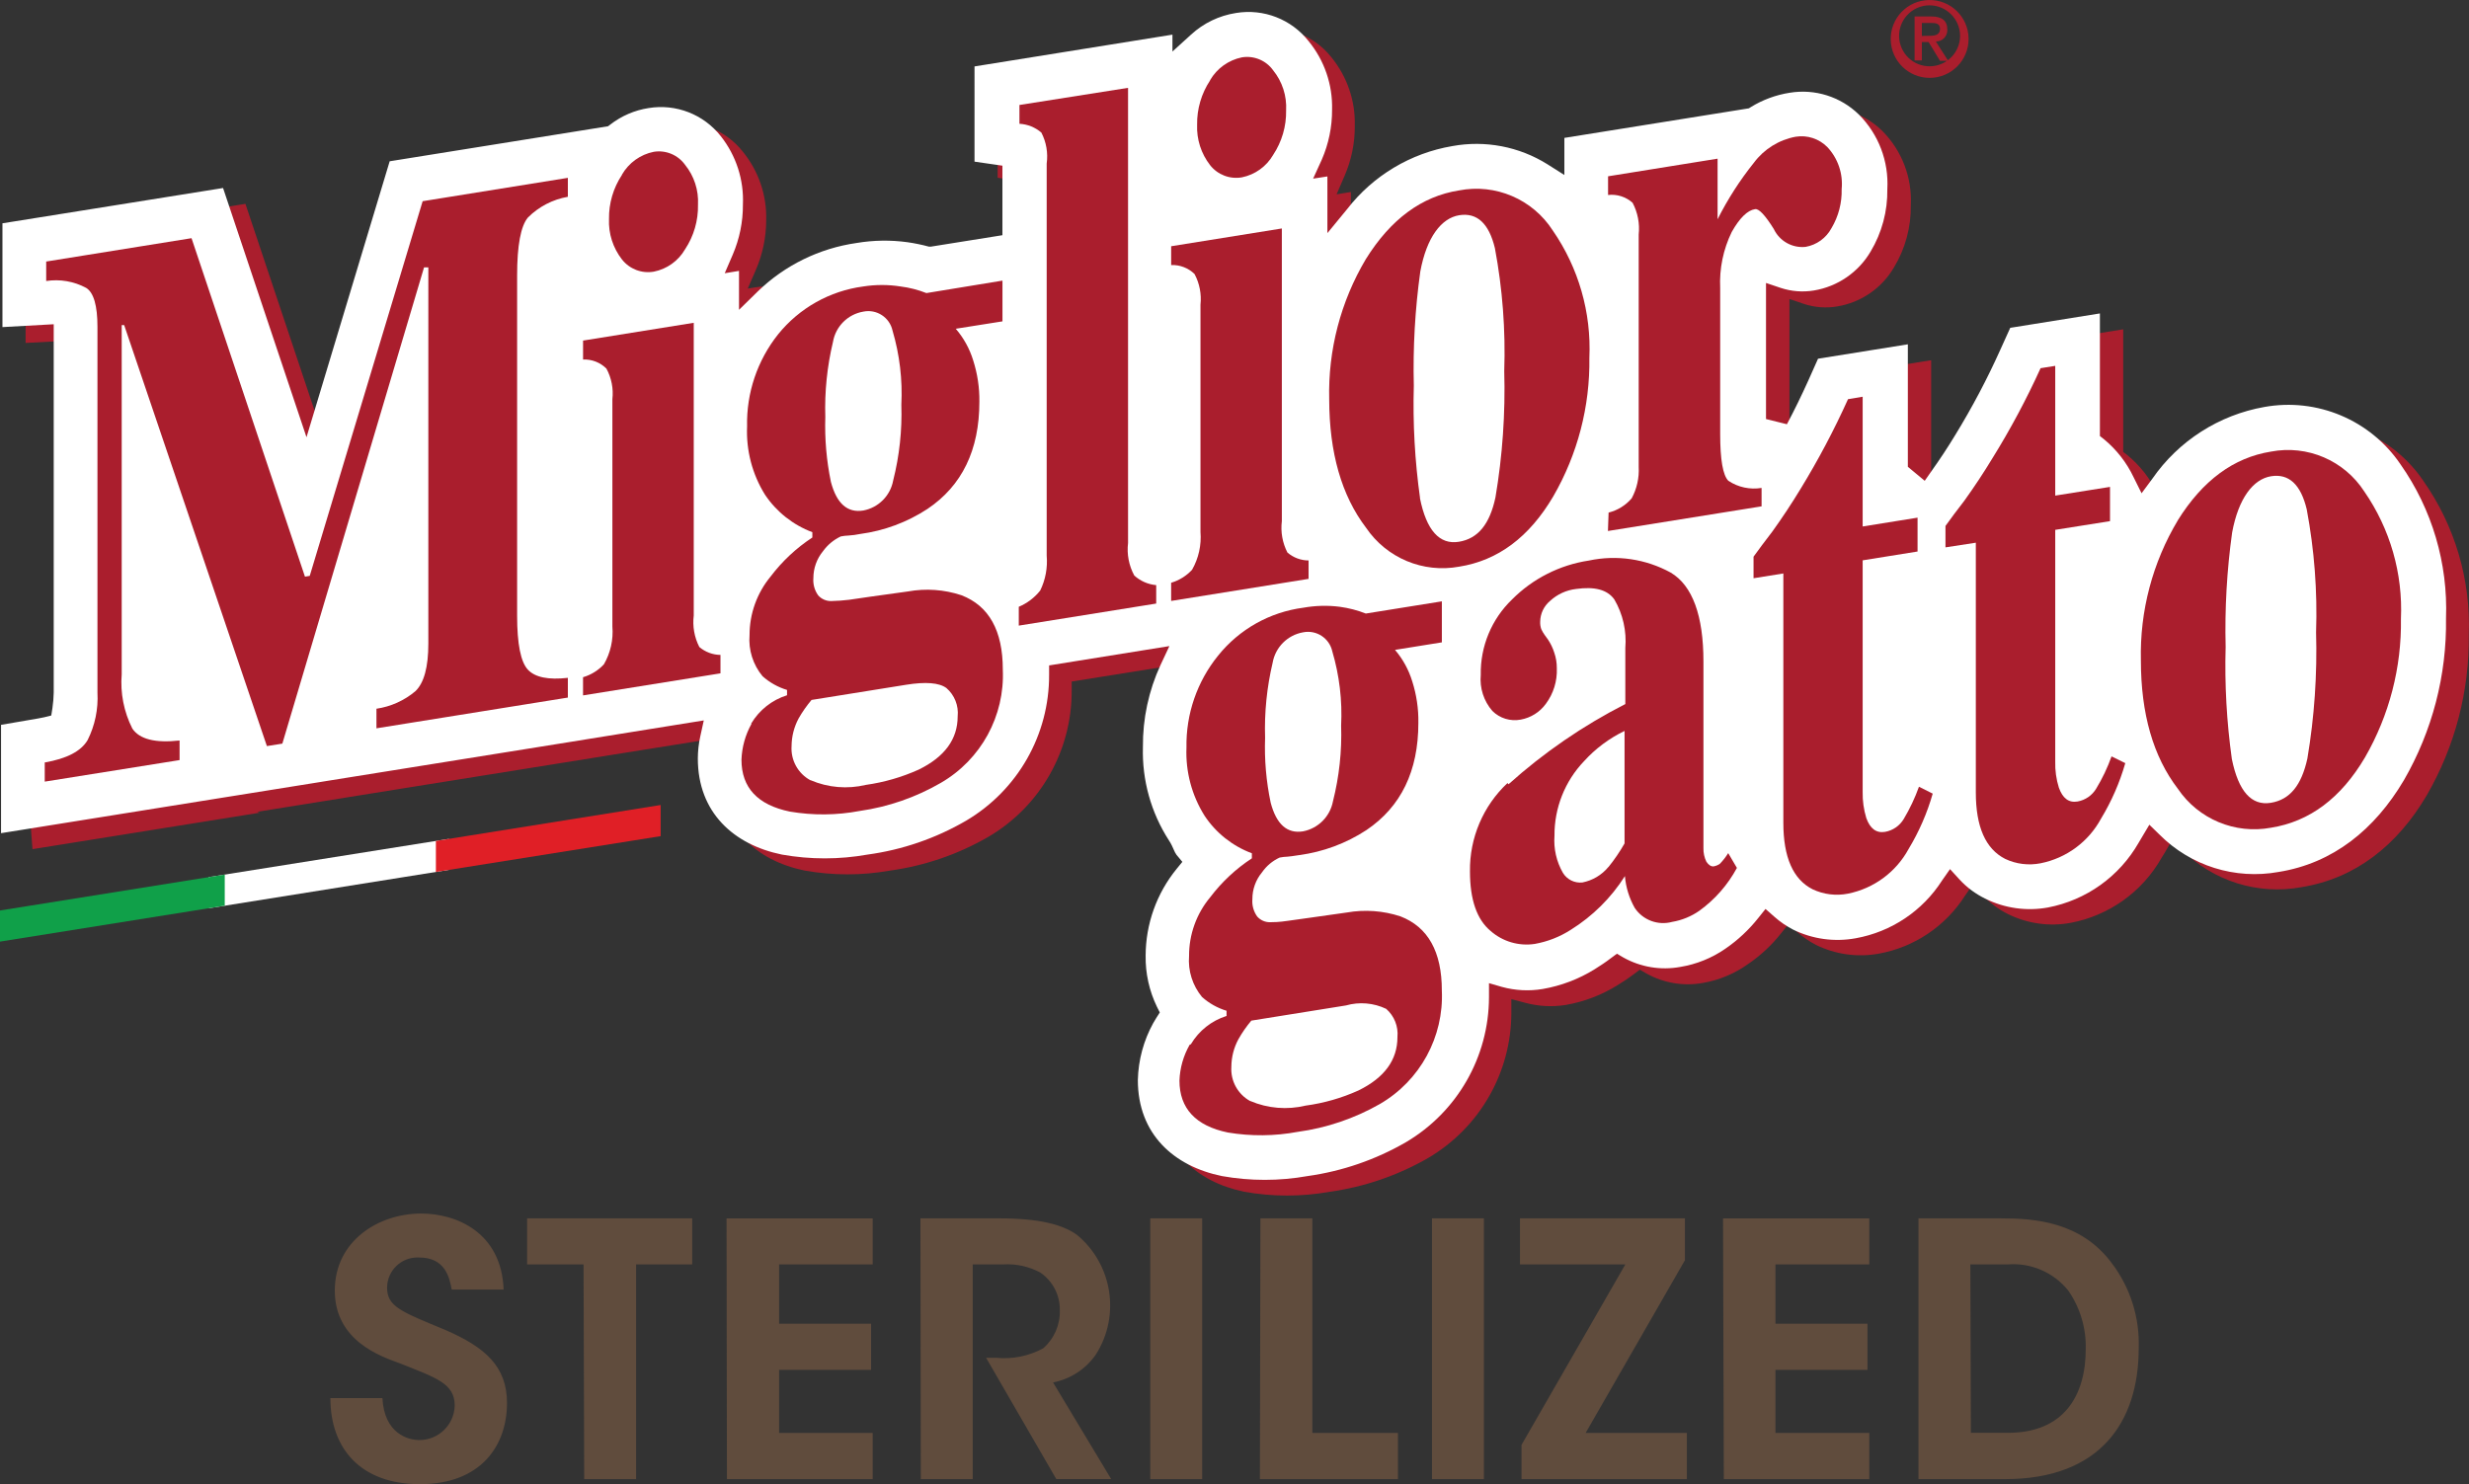
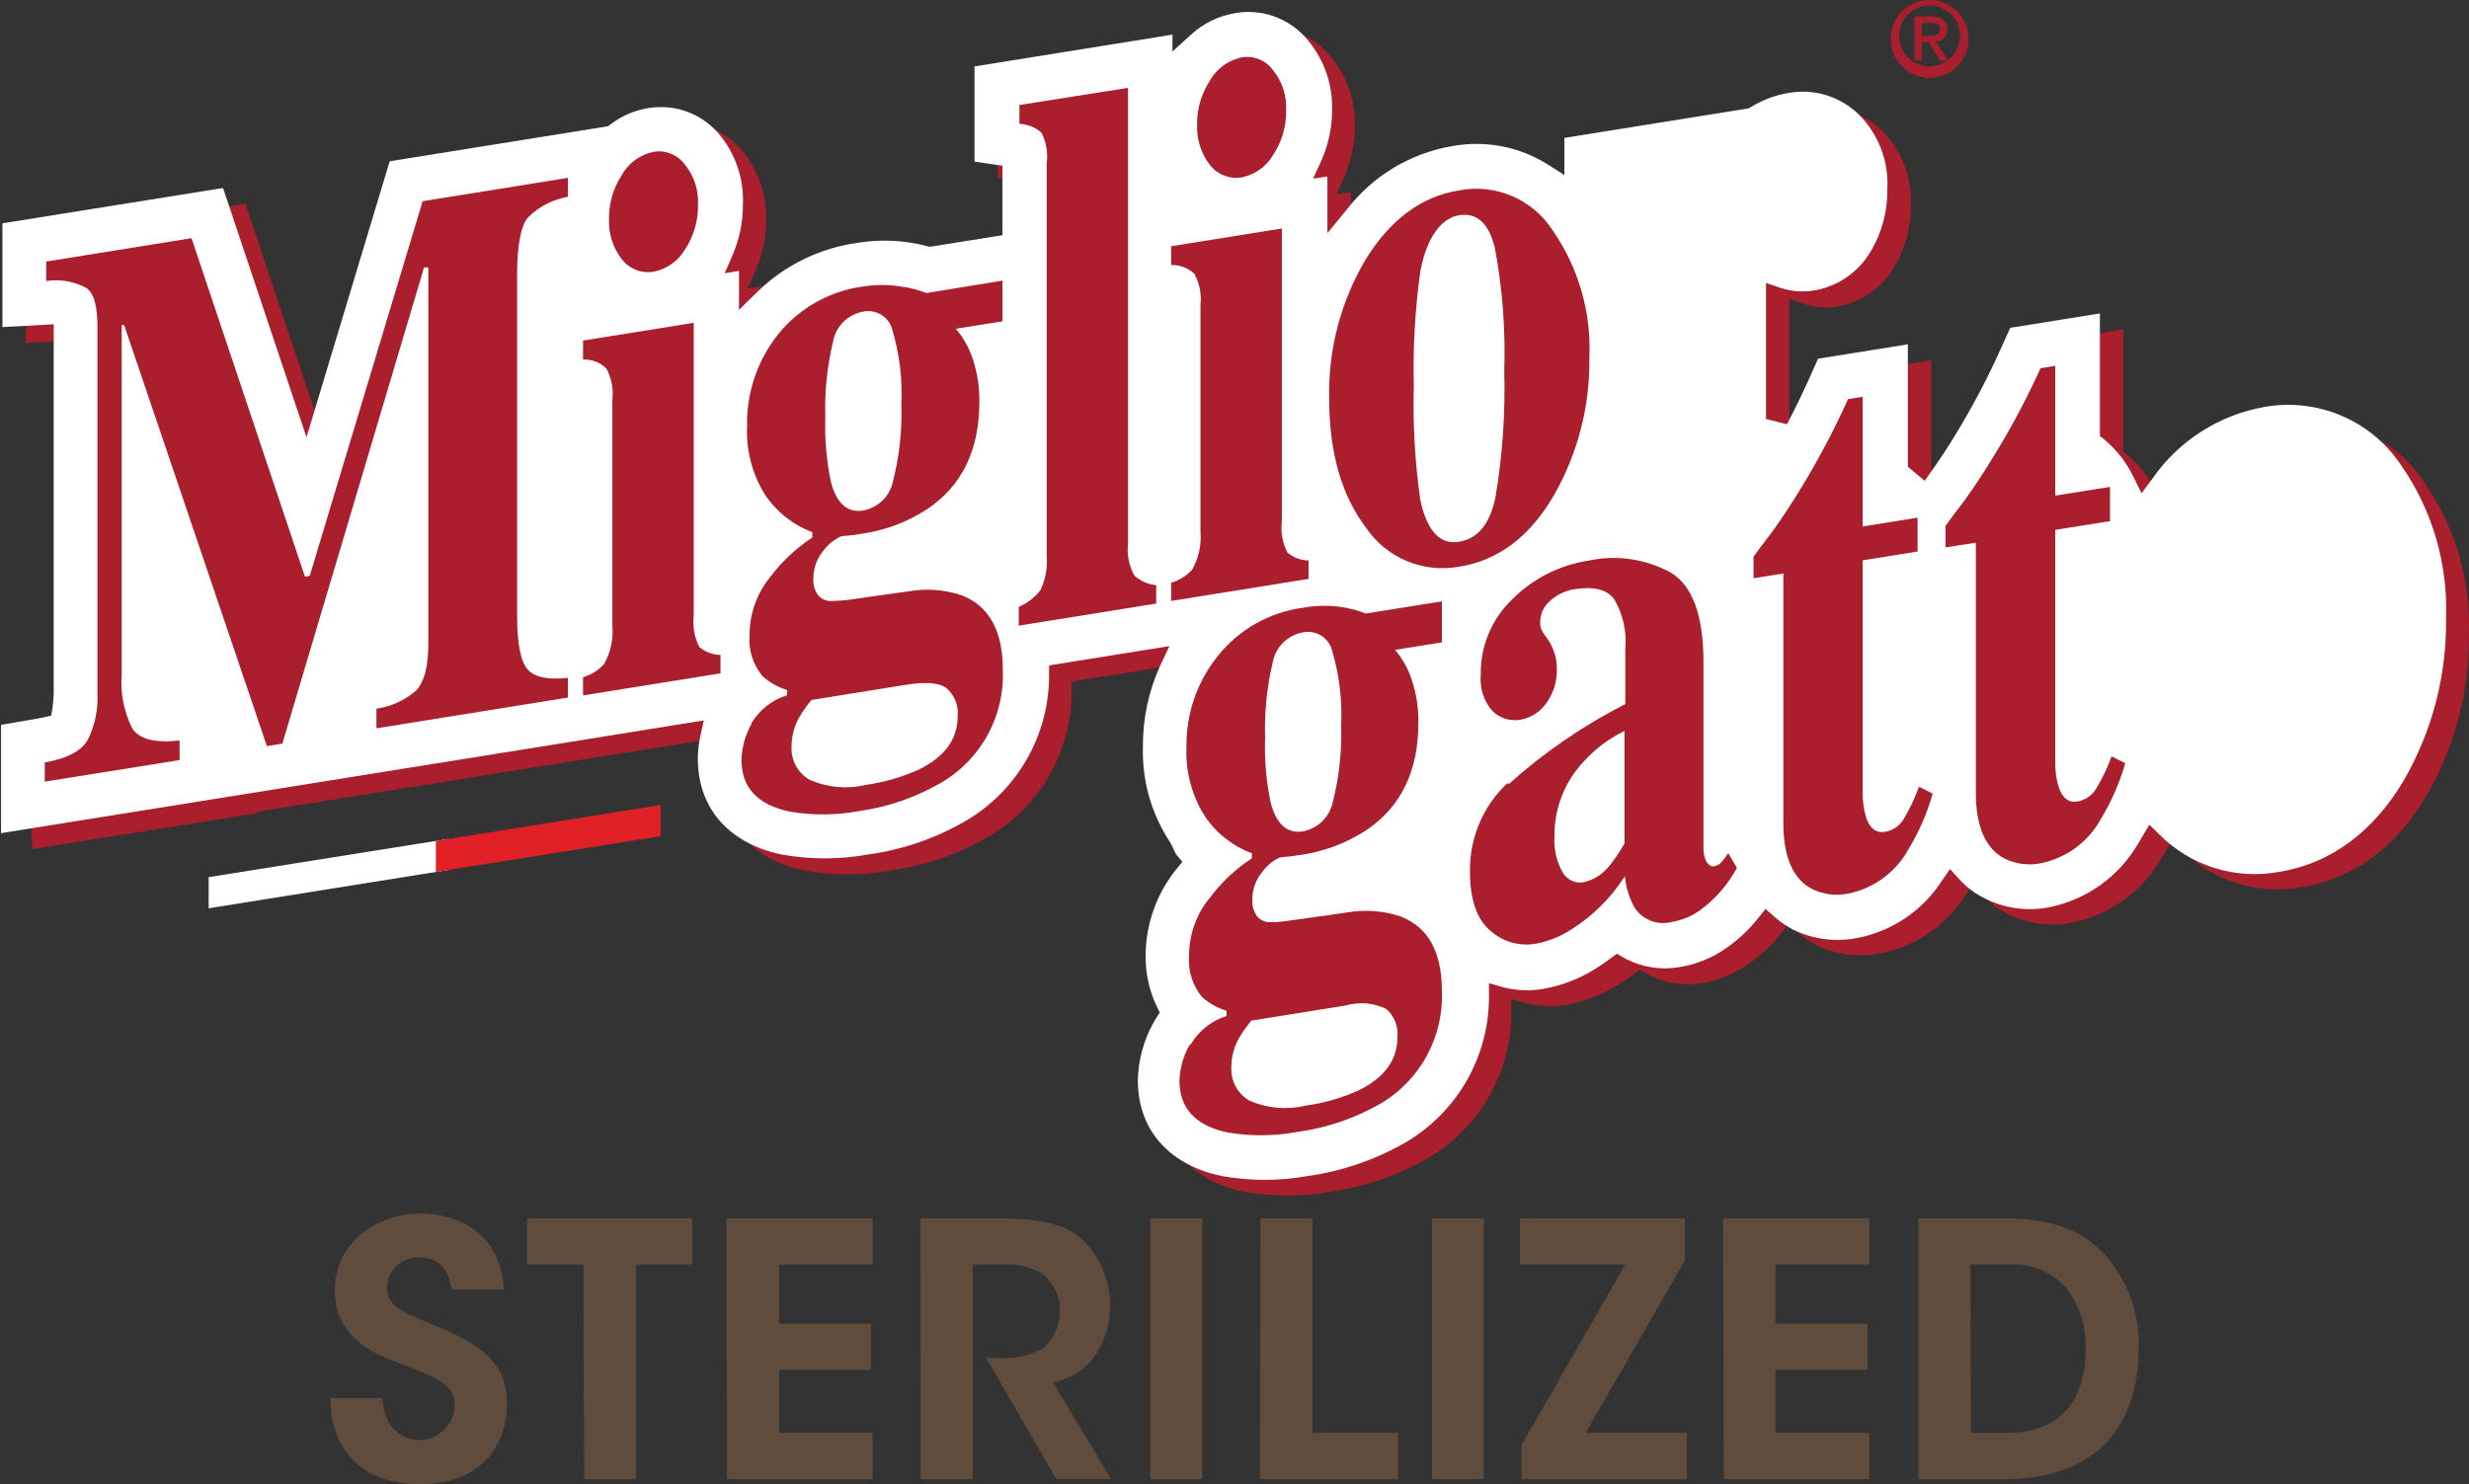
<svg xmlns="http://www.w3.org/2000/svg" id="b" viewBox="0 0 122.619 73.727">
  <rect x="0" y="0" width="122.619" height="73.727" fill="#333333" stroke="none" />
  <g id="c">
    <polygon points="10.363 45.119 22.292 43.212 22.292 41.671 10.363 43.572 10.363 45.119" fill="#fff" stroke-width="0" />
    <polygon points="21.648 43.315 32.81 41.536 32.81 39.989 21.648 41.774 21.648 43.315" fill="#e01f26" stroke-width="0" />
-     <polygon points="0 46.775 11.162 44.99 11.162 43.444 0 45.229 0 46.775" fill="#10a049" stroke-width="0" />
    <path d="M59.394,2.533v.831l.922-.838c.613-.567,1.38-.941,2.204-1.076,1.366-.223,2.745.312,3.603,1.398.781.957,1.193,2.162,1.16,3.396.008.853-.164,1.698-.503,2.481l-.4.928.709-.116v2.842l.98-1.192c1.286-1.662,3.149-2.78,5.22-3.132,1.628-.298,3.309.024,4.711.902l.851.541v-1.85l9.158-1.469.09-.052c.591-.364,1.248-.607,1.933-.715,1.254-.207,2.532.195,3.441,1.083.977.976,1.494,2.32,1.424,3.699.017,1.089-.274,2.161-.838,3.093-.603,1.029-1.633,1.738-2.81,1.933-.554.096-1.123.054-1.656-.122l-.722-.245v6.754l1.038.251c.374-.702.728-1.424,1.063-2.172l.483-1.083,4.453-.709v6.077l.844.696.342-.49c.412-.586.806-1.186,1.179-1.792.831-1.361,1.576-2.773,2.23-4.228l.49-1.083,4.453-.715v6.09l.206.161c.627.515,1.133,1.162,1.482,1.895l.4.806.535-.722c1.292-1.874,3.277-3.156,5.517-3.564,2.62-.468,5.269.651,6.76,2.855,1.569,2.23,2.364,4.912,2.262,7.637.037,2.808-.686,5.574-2.095,8.004-1.45,2.455-3.519,4.118-6.219,4.55-2.156.397-4.37-.295-5.916-1.85l-.503-.49-.354.606-.174.284c-.957,1.685-2.607,2.863-4.511,3.222-1.055.194-2.144.042-3.106-.432-.485-.24-.922-.568-1.289-.967l-.464-.509-.393.567c-.966,1.513-2.519,2.555-4.286,2.874-1.058.189-2.148.036-3.113-.438-.336-.176-.65-.393-.934-.644l-.432-.387-.361.451c-.464.59-1.016,1.105-1.637,1.527-.665.478-1.43.799-2.236.941-.967.178-1.966.011-2.823-.47l-.322-.187-.29.219c-.261.197-.532.379-.812.548-.787.492-1.663.827-2.578.986-.675.107-1.364.07-2.024-.11l-.677-.18v.696c-.009,2.957-1.577,5.691-4.125,7.192-1.507.87-3.168,1.441-4.892,1.682-1.405.251-2.842.251-4.247,0-2.391-.496-4.176-2.088-4.176-4.769.023-.991.286-1.962.767-2.829l.155-.264.168-.264-.142-.277c-.381-.791-.571-1.661-.554-2.539,0-1.57.544-3.091,1.54-4.305l.284-.354-.296-.348c-.054-.076-.097-.158-.129-.245l-.103-.213c-.042-.089-.089-.175-.142-.258-.89-1.376-1.339-2.99-1.289-4.627-.011-1.404.289-2.792.876-4.067l.438-.941-5.968.954v.458c.011,2.978-1.559,5.738-4.125,7.25-1.504.872-3.163,1.443-4.885,1.682-1.407.251-2.847.251-4.253,0-2.391-.49-4.17-2.088-4.17-4.769,0-.368.038-.736.116-1.096l.174-.793-5.884.941-.316.052-12.612,2.024-.232.039-4.26.683.122.045-11.285,1.811-.412-5.42,1.837-.316.296-.058.354-.09.058-.367c.042-.256.066-.514.071-.773v-18.258l-2.546.135v-5.156l10.917-1.753,4.125,12.342,4.125-13.695,10.84-1.74.116-.084c.552-.424,1.201-.703,1.888-.812,1.368-.228,2.752.308,3.609,1.398.781.957,1.193,2.162,1.16,3.396,0,.854-.176,1.698-.516,2.481l-.4.922.709-.11v1.933l.934-.915c1.342-1.295,3.058-2.134,4.904-2.397.833-.141,1.683-.155,2.52-.039.358.052.713.123,1.063.213h.116l3.551-.567v-3.422l-1.386-.2v-4.724l9.841-1.579Z" fill="#aa1e2d" stroke-width="0" />
    <path d="M58.228,1.721v.838l.922-.838c.622-.573,1.401-.947,2.236-1.076,1.366-.226,2.747.31,3.603,1.398.785.957,1.199,2.165,1.166,3.403.005.853-.169,1.699-.509,2.481l-.432.947.709-.11v2.816l.98-1.192c1.287-1.663,3.153-2.781,5.227-3.132,1.63-.298,3.313.024,4.718.902l.844.535v-1.843l9.164-1.469.09-.058c.591-.365,1.248-.608,1.933-.715,1.254-.208,2.532.194,3.441,1.083.976.978,1.489,2.326,1.411,3.706.018,1.091-.27,2.165-.831,3.1-.606,1.03-1.638,1.738-2.816,1.933-.552.091-1.118.047-1.65-.129l-.728-.245v6.76l1.038.258c.374-.702.728-1.431,1.063-2.172l.483-1.083,4.46-.715v6.084l.838.696.342-.49c.419-.586.812-1.186,1.179-1.792.835-1.362,1.582-2.777,2.236-4.234l.49-1.083,4.453-.715v6.09l.213.168c.615.51,1.112,1.148,1.456,1.869l.4.806.535-.722c1.304-1.882,3.307-3.165,5.562-3.564,2.622-.472,5.275.648,6.767,2.855,1.566,2.233,2.358,4.918,2.256,7.643.042,2.818-.68,5.595-2.088,8.037-1.456,2.462-3.525,4.131-6.226,4.563-2.157.392-4.37-.302-5.916-1.856l-.503-.49-.361.606-.168.284c-.96,1.682-2.608,2.86-4.511,3.222-1.056.192-2.145.039-3.106-.438-.486-.236-.924-.562-1.289-.96l-.464-.509-.393.561c-.967,1.515-2.523,2.557-4.292,2.874-1.057.194-2.149.043-3.113-.432-.337-.175-.651-.391-.934-.644l-.432-.38-.361.451c-.466.588-1.018,1.103-1.637,1.527-.669.463-1.433.771-2.236.902-.969.178-1.97.011-2.829-.47l-.316-.187-.296.219c-.258.2-.535.38-.812.554-.788.489-1.664.821-2.578.98-.674.113-1.365.077-2.024-.103l-.644-.187v.702c-.007,2.96-1.575,5.696-4.125,7.199-1.505.87-3.164,1.441-4.885,1.682-1.407.251-2.847.251-4.253,0-2.391-.49-4.176-2.088-4.176-4.769.023-.993.286-1.966.767-2.836l.155-.258.168-.264-.142-.284c-.383-.791-.575-1.661-.561-2.539.003-1.571.547-3.094,1.54-4.311l.284-.348-.29-.348c-.055-.078-.1-.163-.135-.251l-.097-.213c-.043-.089-.093-.176-.148-.258-.888-1.379-1.337-2.994-1.289-4.634-.013-1.403.284-2.792.87-4.067l.445-.947-5.974.96v.458c.014,2.98-1.557,5.744-4.125,7.257-1.505.876-3.167,1.447-4.892,1.682-1.407.251-2.847.251-4.253,0-2.391-.49-4.176-2.088-4.176-4.776.002-.369.043-.736.122-1.096l.174-.793-5.884.947-.316.052-12.619,2.024-.238.039-4.26.683-.284.045L.052,41.388v-5.381l1.837-.316.296-.058.361-.09.058-.367c.037-.256.059-.515.064-.773v-18.296l-2.546.142v-5.156l10.956-1.753,4.144,12.38,4.131-13.708,10.846-1.74.11-.084c.552-.428,1.204-.71,1.895-.818,1.364-.228,2.744.309,3.596,1.398.761.964,1.15,2.169,1.096,3.396.005.853-.167,1.697-.503,2.481l-.4.928.709-.116v1.933l.934-.915c1.34-1.298,3.057-2.14,4.904-2.404.835-.141,1.687-.154,2.526-.039.359.051.714.125,1.063.219h.11l3.545-.567v-3.454l-1.386-.2V3.3l9.828-1.579Z" fill="#fff" stroke-width="0" />
    <path d="M2.694,38.565c1.089-.187,1.798-.554,2.127-1.108.363-.731.531-1.544.49-2.359v-18.161c0-1.044-.187-1.701-.561-1.966-.616-.326-1.322-.444-2.011-.335v-.973l7.212-1.154,5.678,16.808.232-.039,5.568-18.612,7.244-1.147v.973c-.753.135-1.447.5-1.985,1.044-.354.432-.535,1.392-.535,2.874v16.911c0,1.411.18,2.301.535,2.681s1.012.516,1.985.412v.967l-9.506,1.527v-.967c.713-.104,1.383-.406,1.933-.87.43-.43.644-1.216.644-2.359V14.024l-.206.039-7.044,23.581-.767.122-7.089-20.913h-.129v17.323c-.074.932.111,1.867.535,2.7.354.528,1.134.728,2.346.593v.973l-6.696,1.076v-.954Z" fill="#fff" stroke-width="0" />
-     <path d="M31.36,9.377c.337-.592.912-1.01,1.579-1.147.598-.097,1.199.153,1.553.644.453.559.682,1.266.644,1.985.016.787-.209,1.561-.644,2.217-.334.576-.9.98-1.553,1.108-.598.104-1.204-.129-1.579-.606-.45-.571-.678-1.285-.644-2.011-.014-.779.211-1.544.644-2.191M29.459,34.331c.397-.116.753-.339,1.031-.644.328-.57.475-1.227.419-1.882v-11.278c.055-.524-.046-1.053-.29-1.521-.308-.302-.728-.464-1.16-.445v-.941l5.504-.876v14.539c-.066.536.031,1.079.277,1.56.294.25.665.389,1.05.393v.915l-6.825,1.096-.006-.915Z" fill="#fff" stroke-width="0" />
    <path d="M41.736,24.644c.284,1.076.818,1.547,1.611,1.418.754-.144,1.342-.735,1.482-1.489.308-1.23.444-2.496.406-3.764.063-1.245-.085-2.491-.438-3.686-.145-.661-.794-1.083-1.456-.947-.772.139-1.376.743-1.514,1.514-.288,1.22-.414,2.472-.374,3.725-.038,1.081.055,2.163.277,3.222M40.724,39.461c.863.373,1.825.455,2.739.232.909-.121,1.796-.377,2.629-.76,1.289-.632,1.933-1.512,1.933-2.642.055-.532-.155-1.057-.561-1.405-.361-.271-1.031-.322-1.998-.168l-4.705.748c-.242.287-.458.595-.644.922-.224.421-.344.889-.348,1.366-.037.714.353,1.382.992,1.701M37.811,36.638c.4-.671,1.033-1.172,1.779-1.405v-.264c-.452-.133-.869-.366-1.218-.683-.473-.569-.704-1.3-.644-2.037-.006-1.067.366-2.101,1.05-2.919.576-.756,1.275-1.41,2.069-1.933v-.264c-.962-.356-1.786-1.008-2.352-1.863-.651-1.004-.984-2.181-.954-3.377-.029-1.656.523-3.271,1.56-4.563,1.056-1.308,2.574-2.162,4.241-2.385.611-.093,1.232-.093,1.843,0,.443.054.876.167,1.289.335l3.796-.606v2.037l-2.327.367c.387.46.679.992.857,1.566.212.667.314,1.363.303,2.062,0,2.389-.859,4.163-2.578,5.323-1.007.662-2.15,1.09-3.345,1.25-.19.035-.381.058-.574.071-.132.008-.263.023-.393.045-.351.167-.653.422-.876.741-.31.373-.479.843-.477,1.328-.025.305.06.609.238.857.161.188.397.294.644.29.142,0,.438,0,.896-.071s.806-.11,1.057-.155l1.863-.258c.887-.157,1.799-.093,2.655.187,1.371.528,2.056,1.759,2.056,3.693.091,2.289-1.086,4.442-3.061,5.6-1.259.721-2.647,1.189-4.086,1.379-1.147.206-2.321.206-3.467,0-1.598-.322-2.404-1.192-2.404-2.578.021-.625.194-1.235.503-1.779" fill="#fff" stroke-width="0" />
    <path d="M51.074,30.864c.416-.175.782-.452,1.063-.806.263-.538.374-1.137.322-1.734V8.836c.064-.532-.04-1.07-.296-1.54-.303-.267-.686-.423-1.089-.445v-.934l5.426-.87v22.627c-.068.558.038,1.122.303,1.618.306.271.689.438,1.096.477v.915l-6.825,1.096v-.915Z" fill="#fff" stroke-width="0" />
    <path d="M60.593,4.685c.34-.586.915-.997,1.579-1.128.598-.098,1.2.151,1.553.644.454.561.683,1.271.644,1.991.013.787-.212,1.56-.644,2.217-.336.574-.901.977-1.553,1.108-.598.104-1.204-.129-1.579-.606-.45-.571-.678-1.285-.644-2.011-.012-.781.213-1.547.644-2.198M58.659,29.658c.399-.115.758-.338,1.038-.644.323-.569.467-1.223.412-1.875v-11.298c.056-.525-.045-1.054-.29-1.521-.307-.305-.728-.468-1.16-.451v-.934l5.497-.883v14.539c-.067.536.03,1.08.277,1.56.289.254.66.393,1.044.393v.915l-6.818,1.096v-.896Z" fill="#fff" stroke-width="0" />
    <path d="M68.314,13.579c1.229-1.976,2.771-3.115,4.627-3.416,1.807-.346,3.643.439,4.64,1.985,1.291,1.848,1.941,4.069,1.85,6.322.037,2.413-.58,4.792-1.785,6.883-1.19,2.024-2.748,3.188-4.672,3.493-1.79.332-3.606-.427-4.627-1.933-1.22-1.598-1.83-3.725-1.83-6.38-.057-2.446.577-4.859,1.83-6.96M71.033,25.437c.322,1.605.973,2.327,1.933,2.172s1.527-.883,1.817-2.198c.347-2.071.494-4.171.438-6.271.07-2.05-.086-4.1-.464-6.116-.296-1.231-.889-1.779-1.779-1.637s-1.611,1.089-1.933,2.797c-.262,1.881-.369,3.78-.322,5.678-.053,1.864.051,3.728.309,5.575" fill="#fff" stroke-width="0" />
    <path d="M80.359,26.165c.447-.111.848-.359,1.147-.709.259-.48.379-1.022.348-1.566v-11.536c.058-.545-.05-1.096-.309-1.579-.329-.297-.772-.436-1.212-.38v-.934l5.439-.87v3.003c.504-.994,1.106-1.936,1.798-2.81.505-.672,1.243-1.132,2.069-1.289.581-.092,1.17.1,1.585.516.523.563.781,1.323.709,2.088.018.679-.156,1.349-.503,1.933-.262.494-.738.84-1.289.934-.647.057-1.264-.288-1.553-.87-.432-.696-.741-1.025-.922-.992-.38.058-.767.438-1.16,1.134-.421.866-.618,1.823-.574,2.784v7.237c0,1.289.135,2.049.406,2.327.485.322,1.075.449,1.65.354v.915l-7.63,1.224v-.915Z" fill="#fff" stroke-width="0" />
    <path d="M63.577,40.576c.277,1.076.812,1.553,1.605,1.424.754-.144,1.342-.735,1.482-1.489.311-1.229.448-2.496.406-3.764.065-1.244-.081-2.491-.432-3.686-.148-.659-.794-1.079-1.456-.947-.772.136-1.376.742-1.508,1.514-.288,1.22-.414,2.472-.374,3.725-.039,1.081.054,2.163.277,3.222M62.571,55.398c.864.37,1.825.451,2.739.232.908-.127,1.793-.384,2.629-.76,1.289-.632,1.933-1.512,1.933-2.642.054-.532-.152-1.058-.554-1.411-.626-.298-1.339-.355-2.004-.161l-4.692.754c-.243.287-.459.595-.644.922-.225.421-.344.889-.348,1.366-.048.701.317,1.366.934,1.701M59.613,52.582c.396-.674,1.031-1.176,1.779-1.405v-.264c-.451-.136-.867-.369-1.218-.683-.476-.57-.707-1.304-.644-2.043-.003-1.063.366-2.094,1.044-2.913.574-.758,1.274-1.412,2.069-1.933v-.264c-.958-.36-1.778-1.011-2.346-1.863-.637-1.013-.949-2.195-.896-3.39-.029-1.659.525-3.276,1.566-4.569,1.055-1.305,2.571-2.156,4.234-2.378.611-.106,1.235-.117,1.85-.032.442.055.875.166,1.289.329l3.77-.606v2.043l-2.32.367c.39.457.682.991.857,1.566.209.667.311,1.363.303,2.062,0,2.389-.859,4.163-2.578,5.323-1.005.66-2.146,1.085-3.338,1.244-.19.035-.381.061-.574.077-.132.004-.264.019-.393.045-.354.163-.658.417-.883.735-.305.375-.472.844-.47,1.328-.026.307.058.613.238.864.162.186.398.29.644.284.3-.006.599-.028.896-.064l1.063-.155,1.863-.258c.887-.16,1.8-.096,2.655.187,1.371.528,2.056,1.759,2.056,3.693.101,2.304-1.086,4.474-3.081,5.633-1.258.719-2.643,1.187-4.079,1.379-1.145.216-2.319.227-3.467.032-1.603-.331-2.404-1.19-2.404-2.578.021-.625.194-1.235.503-1.779" fill="#fff" stroke-width="0" />
    <path d="M80.352,43.772c.299-.367.567-.76.799-1.173v-5.588c-.761.368-1.446.878-2.017,1.502-.95,1.001-1.474,2.332-1.463,3.712-.05.641.096,1.281.419,1.837.198.336.573.525.96.483.505-.103.96-.376,1.289-.773M75.351,39.661c1.752-1.574,3.702-2.913,5.8-3.983v-2.784c.073-.842-.116-1.686-.541-2.417-.354-.49-.992-.644-1.901-.516-.48.06-.931.267-1.289.593-.305.256-.484.633-.49,1.031-.005.125.015.25.058.367.046.102.103.199.168.29l.168.232c.133.199.237.416.309.644.085.253.127.519.122.786.028.633-.163,1.257-.541,1.766-.3.409-.745.688-1.244.78-.512.104-1.042-.056-1.411-.425-.428-.496-.635-1.146-.574-1.798-.025-1.408.535-2.764,1.547-3.744,1.034-1.037,2.374-1.715,3.822-1.933,1.384-.295,2.827-.082,4.067.599,1.083.644,1.618,2.146,1.624,4.415v9.267c-.011.237.04.472.148.683.116.174.232.245.367.226.109.006.218-.017.316-.064.161-.161.302-.34.419-.535l.438.735c-.453.84-1.089,1.567-1.863,2.127-.403.286-.866.476-1.353.554-.704.19-1.452-.087-1.863-.69-.269-.49-.436-1.029-.49-1.585-.686,1.078-1.601,1.991-2.681,2.675-.547.344-1.155.581-1.792.696-.792.121-1.597-.115-2.198-.644-.675-.563-1.014-1.549-1.018-2.958-.027-1.66.65-3.255,1.863-4.389" fill="#fff" stroke-width="0" />
    <path d="M87.551,29.426v-1.063c.251-.354.567-.773.941-1.257.49-.69.96-1.392,1.392-2.114.885-1.435,1.675-2.927,2.365-4.466l.715-.116v6.445l2.726-.438v1.682l-2.726.438v11.53c-.011.437.05.872.18,1.289.187.535.496.76.922.696.392-.07.734-.305.941-.644.301-.506.554-1.039.754-1.592l.683.335c-.276.966-.679,1.892-1.199,2.752-.627,1.148-1.728,1.961-3.01,2.223-.595.115-1.212.036-1.759-.226-.971-.49-1.456-1.59-1.456-3.3v-12.412l-1.469.238Z" fill="#fff" stroke-width="0" />
-     <path d="M97.089,27.893v-1.063c.251-.348.561-.767.934-1.25.496-.69.96-1.392,1.398-2.114.882-1.439,1.67-2.933,2.359-4.473l.728-.116v6.445l2.726-.438v1.682l-2.726.438v11.517c-.009.437.054.873.187,1.289.18.528.49.76.922.696.391-.066.736-.296.947-.632.302-.507.555-1.042.754-1.598l.683.342c-.274.967-.677,1.893-1.199,2.752-.624,1.149-1.727,1.962-3.01,2.217-.595.117-1.212.041-1.759-.219-.967-.496-1.45-1.592-1.45-3.3v-12.406l-1.495.232Z" fill="#fff" stroke-width="0" />
    <path d="M108.619,26.552c1.229-1.981,2.771-3.119,4.627-3.416,1.807-.346,3.643.439,4.64,1.985,1.277,1.849,1.917,4.064,1.824,6.309.035,2.414-.584,4.792-1.792,6.883-1.194,2.024-2.752,3.19-4.672,3.499-1.789.326-3.602-.431-4.627-1.933-1.216-1.598-1.826-3.723-1.83-6.374-.057-2.448.577-4.863,1.83-6.967M111.306,38.404c.322,1.605.973,2.327,1.933,2.172s1.527-.876,1.817-2.198c.351-2.071.497-4.171.438-6.271.07-2.05-.086-4.1-.464-6.116-.296-1.231-.889-1.779-1.779-1.637s-1.611,1.089-1.933,2.797c-.261,1.881-.369,3.78-.322,5.678-.053,1.864.051,3.728.309,5.575" fill="#fff" stroke-width="0" />
    <path d="M2.223,37.875c1.089-.187,1.798-.554,2.127-1.108.366-.73.535-1.543.49-2.359v-18.174c0-1.05-.187-1.701-.561-1.933-.607-.327-1.304-.446-1.985-.342v-.967l7.218-1.16,5.633,16.814.238-.039,5.607-18.612,7.212-1.16v.941c-.752.131-1.446.491-1.985,1.031-.354.425-.535,1.386-.535,2.868v16.911c0,1.405.18,2.301.535,2.681s1.012.516,1.985.406v.98l-9.506,1.527v-.973c.713-.104,1.383-.406,1.933-.87.432-.412.644-1.205.644-2.365V13.282h-.213l-7.038,23.658-.767.122-7.089-20.913h-.122v17.343c-.076.932.107,1.866.528,2.7.354.528,1.134.728,2.346.593v.973l-6.696,1.07v-.954Z" fill="#aa1e2d" stroke-width="0" />
    <path d="M30.889,8.675c.339-.587.914-1.001,1.579-1.134.598-.097,1.199.153,1.553.644.453.559.682,1.266.644,1.985.016.787-.209,1.561-.644,2.217-.334.576-.9.98-1.553,1.108-.598.104-1.204-.129-1.579-.606-.446-.573-.675-1.285-.644-2.011-.011-.779.214-1.542.644-2.191M28.956,33.641c.398-.116.757-.339,1.038-.644.327-.568.473-1.222.419-1.875v-11.291c.059-.525-.044-1.056-.296-1.521-.306-.306-.727-.47-1.16-.451v-.941l5.497-.883v14.539c-.067.538.03,1.084.277,1.566.294.25.665.389,1.05.393v.915l-6.825,1.096v-.902Z" fill="#aa1e2d" stroke-width="0" />
    <path d="M41.265,23.936c.284,1.076.818,1.553,1.611,1.424.754-.144,1.342-.735,1.482-1.489.311-1.229.448-2.496.406-3.764.063-1.245-.085-2.491-.438-3.686-.145-.657-.791-1.077-1.45-.941-.772.131-1.377.736-1.508,1.508-.291,1.219-.419,2.472-.38,3.725-.035,1.081.058,2.163.277,3.222M40.26,38.758c.864.37,1.825.451,2.739.232.908-.127,1.793-.384,2.629-.76,1.289-.632,1.933-1.512,1.933-2.642.055-.534-.155-1.061-.561-1.411-.361-.264-1.031-.316-1.998-.161l-4.698.754c-.242.287-.458.595-.644.922-.225.421-.344.889-.348,1.366-.048.701.317,1.366.934,1.701M37.308,35.942c.4-.671,1.033-1.172,1.779-1.405v-.264c-.451-.136-.867-.369-1.218-.683-.472-.571-.704-1.304-.644-2.043,0-1.064.371-2.094,1.05-2.913.574-.758,1.274-1.412,2.069-1.933v-.264c-.959-.36-1.782-1.011-2.352-1.863-.631-1.015-.941-2.196-.889-3.39-.038-1.658.507-3.278,1.54-4.576,1.054-1.307,2.57-2.159,4.234-2.378.611-.096,1.233-.096,1.843,0,.442.055.875.166,1.289.329l3.777-.619v2.024l-2.32.367c.393.457.687.99.864,1.566.214.666.319,1.363.309,2.062,0,2.393-.859,4.168-2.578,5.323-1.008.66-2.151,1.085-3.345,1.244-.189.039-.381.065-.574.077-.13.004-.259.019-.387.045-.352.166-.656.419-.883.735-.309.376-.477.848-.477,1.334-.025.305.06.609.238.857.163.185.398.288.644.284.3-.006.599-.028.896-.064l1.063-.155,1.856-.258c.887-.161,1.8-.096,2.655.187,1.371.528,2.056,1.759,2.056,3.693.104,2.302-1.081,4.47-3.074,5.626-1.242.721-2.612,1.196-4.034,1.398-1.145.217-2.319.227-3.467.032-1.603-.331-2.404-1.19-2.404-2.578.022-.624.192-1.234.496-1.779" fill="#aa1e2d" stroke-width="0" />
    <path d="M50.597,30.142c.416-.175.782-.452,1.063-.806.263-.538.374-1.137.322-1.734V8.127c.073-.528-.019-1.067-.264-1.54-.304-.263-.688-.417-1.089-.438v-.934l5.394-.851v22.608c-.067.558.041,1.123.309,1.618.301.273.684.441,1.089.477v.915l-6.825,1.096v-.934Z" fill="#aa1e2d" stroke-width="0" />
    <path d="M60.097,3.983c.341-.586.915-.998,1.579-1.134.598-.098,1.2.151,1.553.644.454.561.683,1.271.644,1.991.015.785-.21,1.556-.644,2.211-.334.577-.9.983-1.553,1.115-.598.104-1.204-.129-1.579-.606-.445-.573-.674-1.285-.644-2.011-.012-.781.213-1.547.644-2.198M58.163,28.949c.397-.118.756-.34,1.038-.644.326-.571.472-1.227.419-1.882v-11.285c.057-.527-.046-1.06-.296-1.527-.309-.301-.729-.462-1.16-.445v-.934l5.497-.883v14.539c-.067.536.03,1.08.277,1.56.292.252.665.392,1.05.393v.915l-6.825,1.096v-.902Z" fill="#aa1e2d" stroke-width="0" />
    <path d="M67.83,12.876c1.233-1.985,2.776-3.124,4.627-3.416,1.814-.354,3.661.436,4.66,1.991,1.28,1.852,1.918,4.073,1.817,6.322.035,2.414-.584,4.792-1.792,6.883-1.19,2.024-2.748,3.188-4.672,3.493-1.79.332-3.606-.427-4.627-1.933-1.216-1.598-1.826-3.725-1.83-6.38-.061-2.445.569-4.857,1.817-6.96M70.518,24.741c.322,1.605.973,2.327,1.933,2.172.96-.155,1.534-.883,1.817-2.198.351-2.073.497-4.175.438-6.277.069-2.047-.086-4.096-.464-6.11-.296-1.231-.889-1.779-1.772-1.637s-1.618,1.089-1.933,2.797c-.261,1.879-.369,3.775-.322,5.671-.053,1.866.051,3.733.309,5.581" fill="#aa1e2d" stroke-width="0" />
-     <path d="M79.888,25.463c.447-.111.848-.359,1.147-.709.259-.48.379-1.022.348-1.566v-11.536c.059-.545-.047-1.095-.303-1.579-.332-.297-.775-.438-1.218-.387v-.928l5.439-.876v3.01c.502-.997,1.107-1.939,1.805-2.81.503-.675,1.242-1.135,2.069-1.289.579-.095,1.168.097,1.579.516.526.562.784,1.322.709,2.088.018.679-.156,1.349-.503,1.933-.263.493-.738.838-1.289.934-.662.069-1.295-.288-1.579-.889-.43-.687-.739-1.016-.928-.986-.38.058-.767.438-1.16,1.134-.422.865-.619,1.823-.574,2.784v7.25c0,1.289.135,2.049.406,2.327.485.322,1.075.449,1.65.354v.915l-7.63,1.224.032-.915Z" fill="#aa1e2d" stroke-width="0" />
    <path d="M63.106,39.873c.284,1.076.818,1.553,1.611,1.424.752-.147,1.339-.736,1.482-1.489.311-1.229.448-2.496.406-3.764.063-1.245-.085-2.491-.438-3.686-.145-.658-.789-1.079-1.45-.947-.774.135-1.379.741-1.514,1.514-.288,1.22-.414,2.472-.374,3.725-.039,1.081.054,2.163.277,3.222M62.101,54.696c.865.367,1.825.446,2.739.226.908-.122,1.794-.376,2.629-.754,1.289-.632,1.933-1.515,1.933-2.649.05-.531-.158-1.054-.561-1.405-.623-.297-1.334-.357-1.998-.168l-4.698.754c-.243.289-.459.599-.644.928-.226.42-.345.889-.348,1.366-.044.7.32,1.363.934,1.701M59.143,51.873c.397-.671,1.028-1.171,1.772-1.405v-.258c-.451-.136-.867-.369-1.218-.683-.472-.571-.704-1.304-.644-2.043-.004-1.065.368-2.096,1.05-2.913.574-.758,1.274-1.412,2.069-1.933v-.251c-.962-.358-1.786-1.013-2.352-1.869-.633-1.011-.946-2.191-.896-3.383-.03-1.661.526-3.279,1.573-4.569,1.051-1.31,2.569-2.162,4.234-2.378.598-.107,1.209-.123,1.811-.045.441.06.874.172,1.289.335l3.777-.606v2.037l-2.327.374c.39.457.682.991.857,1.566.212.666.315,1.363.303,2.062,0,2.389-.859,4.163-2.578,5.323-1.008.66-2.151,1.085-3.345,1.244-.29.045-.477.071-.574.077-.132.004-.264.019-.393.045-.353.162-.655.416-.876.735-.31.373-.479.843-.477,1.328-.026.307.058.613.238.864.162.186.398.29.644.284.135,0,.438,0,.896-.071l1.057-.148,1.863-.264c.887-.155,1.8-.089,2.655.193,1.371.528,2.056,1.757,2.056,3.686.104,2.303-1.081,4.474-3.074,5.633-1.26.72-2.648,1.191-4.086,1.386-1.145.213-2.318.224-3.467.032-1.598-.329-2.404-1.199-2.404-2.578.022-.628.197-1.24.509-1.785" fill="#aa1e2d" stroke-width="0" />
    <path d="M79.882,43.07c.298-.369.565-.761.799-1.173v-5.588c-.76.367-1.443.877-2.011,1.502-.953.997-1.48,2.326-1.469,3.706-.048.642.098,1.284.419,1.843.203.333.579.519.967.477.506-.099.961-.37,1.289-.767M74.919,38.958c1.752-1.574,3.702-2.913,5.8-3.983v-2.784c.071-.843-.12-1.687-.548-2.417-.354-.49-.986-.644-1.901-.516-.482.056-.933.264-1.289.593-.306.256-.485.632-.49,1.031-.006.125.012.249.052.367.046.102.103.199.168.29l.168.232c.133.199.237.416.309.644.088.251.131.514.129.78.026.636-.167,1.262-.548,1.772-.299.41-.745.689-1.244.78-.513.098-1.041-.063-1.411-.432-.428-.494-.635-1.141-.574-1.792-.026-1.41.537-2.767,1.553-3.744,1.031-1.037,2.369-1.715,3.815-1.933,1.384-.295,2.827-.082,4.067.599,1.083.644,1.624,2.146,1.624,4.415v9.267c-.007.236.044.471.148.683.116.168.238.245.367.226.106-.021.207-.062.296-.122.159-.162.299-.342.419-.535l.432.735c-.453.84-1.089,1.567-1.863,2.127-.405.283-.867.472-1.353.554-.703.191-1.449-.086-1.856-.69-.276-.487-.443-1.028-.49-1.585-.684,1.08-1.603,1.991-2.687,2.668-.545.35-1.154.589-1.792.702-.79.119-1.592-.117-2.191-.644-.683-.567-1.025-1.553-1.025-2.958-.024-1.66.652-3.253,1.863-4.389" fill="#aa1e2d" stroke-width="0" />
    <path d="M87.087,28.724v-1.07c.251-.348.561-.767.934-1.25.496-.69.96-1.392,1.398-2.114.879-1.436,1.667-2.925,2.359-4.46l.728-.122v6.445l2.726-.438v1.682l-2.726.438v11.51c-.008.436.053.871.18,1.289.187.528.496.76.928.69.391-.067.732-.303.934-.644.302-.507.555-1.042.754-1.598l.683.342c-.276.966-.679,1.892-1.199,2.752-.625,1.148-1.728,1.96-3.01,2.217-.595.117-1.212.041-1.759-.219-.967-.49-1.45-1.59-1.45-3.3v-12.387l-1.482.238Z" fill="#aa1e2d" stroke-width="0" />
    <path d="M96.619,27.19v-1.063c.251-.354.561-.767.934-1.25.496-.69.96-1.392,1.398-2.114.893-1.438,1.691-2.932,2.391-4.473l.728-.116v6.445l2.72-.432v1.701l-2.72.432v11.517c-.011.437.05.872.18,1.289.187.528.49.76.922.69.391-.068.732-.304.934-.644.307-.505.562-1.041.76-1.598l.683.335c-.278.969-.683,1.896-1.205,2.758-.621,1.149-1.722,1.962-3.003,2.217-.595.117-1.212.041-1.759-.219-.973-.496-1.456-1.592-1.456-3.3v-12.406l-1.508.232Z" fill="#aa1e2d" stroke-width="0" />
-     <path d="M108.155,25.85c1.233-1.981,2.775-3.119,4.627-3.416,1.807-.346,3.643.439,4.64,1.985,1.28,1.852,1.918,4.073,1.817,6.322.037,2.413-.58,4.792-1.785,6.883-1.194,2.024-2.75,3.188-4.666,3.493-1.79.333-3.607-.426-4.627-1.933-1.224-1.598-1.837-3.725-1.837-6.38-.058-2.447.579-4.861,1.837-6.96M110.842,37.708c.329,1.605.973,2.327,1.933,2.172s1.527-.883,1.817-2.198c.348-2.071.492-4.171.432-6.271.07-2.047-.086-4.096-.464-6.11-.296-1.237-.889-1.785-1.772-1.643s-1.618,1.089-1.933,2.797c-.262,1.881-.369,3.78-.322,5.678-.053,1.864.051,3.728.309,5.575" fill="#aa1e2d" stroke-width="0" />
    <path d="M95.446,2.088h.335l.567.934h.406l-.612-.96c.31.004.564-.243.568-.553,0-.016,0-.031-.001-.047,0-.438-.271-.644-.793-.644h-.831v2.185h.361v-.915ZM95.446,1.785v-.644h.432c.213,0,.47,0,.47.29s-.232.348-.503.348l-.4.006ZM97.766,1.895c-.021-1.068-.904-1.916-1.972-1.894s-1.916.904-1.894,1.972c.021,1.052.88,1.895,1.933,1.895,1.068,0,1.934-.865,1.934-1.933,0-.013,0-.026,0-.039M97.34,1.895c-.064.834-.792,1.458-1.626,1.394-.834-.064-1.458-.792-1.394-1.626.061-.79.72-1.4,1.512-1.398.84.005,1.517.69,1.512,1.53,0,.034-.002.067-.004.101" fill="#aa1e2d" stroke-width="0" />
    <path d="M97.856,62.81h1.856c1.15-.09,2.271.392,2.997,1.289.594.851.901,1.869.876,2.907,0,2.333-1.089,4.17-3.867,4.17h-1.837l-.026-8.365ZM95.278,73.476h4.305c4.711,0,6.632-2.836,6.632-6.496.056-1.518-.413-3.009-1.328-4.221-1.54-2.082-3.867-2.236-5.497-2.236h-4.112v12.954ZM85.611,73.476h7.224v-2.294h-4.659v-3.132h4.569v-2.294h-4.569v-2.945h4.659v-2.288h-7.263l.039,12.954ZM83.678,62.604v-2.082h-8.191v2.288h5.233l-5.156,8.965v1.701h8.211v-2.294h-5.027l4.93-8.578ZM71.117,73.476h2.578v-12.954h-2.578v12.954ZM62.571,73.476h6.857v-2.294h-4.253v-10.659h-2.578l-.026,12.954ZM57.126,73.476h2.578v-12.954h-2.578v12.954ZM45.731,73.476h2.578v-10.666h1.521c.638-.038,1.274.103,1.837.406.618.422.982,1.127.967,1.875.021.721-.282,1.413-.825,1.888-.711.386-1.521.55-2.327.47h-.509l3.487,6.026h2.726l-2.887-4.801c.867-.168,1.633-.67,2.133-1.398,1.22-1.932.817-4.469-.941-5.929-.702-.509-1.856-.825-3.867-.825h-3.912l.019,12.954ZM36.103,73.476h7.237v-2.294h-4.647v-3.132h4.569v-2.294h-4.569v-2.945h4.647v-2.288h-7.257l.019,12.954ZM29.014,73.476h2.578v-10.666h2.784v-2.288h-8.198v2.288h2.803l.032,10.666ZM16.408,69.454c0,2.507,1.508,4.273,4.447,4.273,3.048,0,4.324-1.933,4.324-4.028,0-1.837-1.102-2.784-3.081-3.641-2.191-.909-2.887-1.154-2.874-2.12.02-.833.711-1.492,1.544-1.472.018,0,.036.001.055.002,1.289,0,1.502.999,1.611,1.592h2.578c-.11-2.868-2.378-3.777-4.099-3.777-2.101,0-4.286,1.347-4.286,3.828s2.256,3.261,3.222,3.609c1.805.722,2.733.999,2.733,2.101-.021.958-.808,1.722-1.766,1.714-.561,0-1.734-.329-1.824-2.082h-2.584Z" fill="#604c3d" stroke-width="0" />
  </g>
</svg>